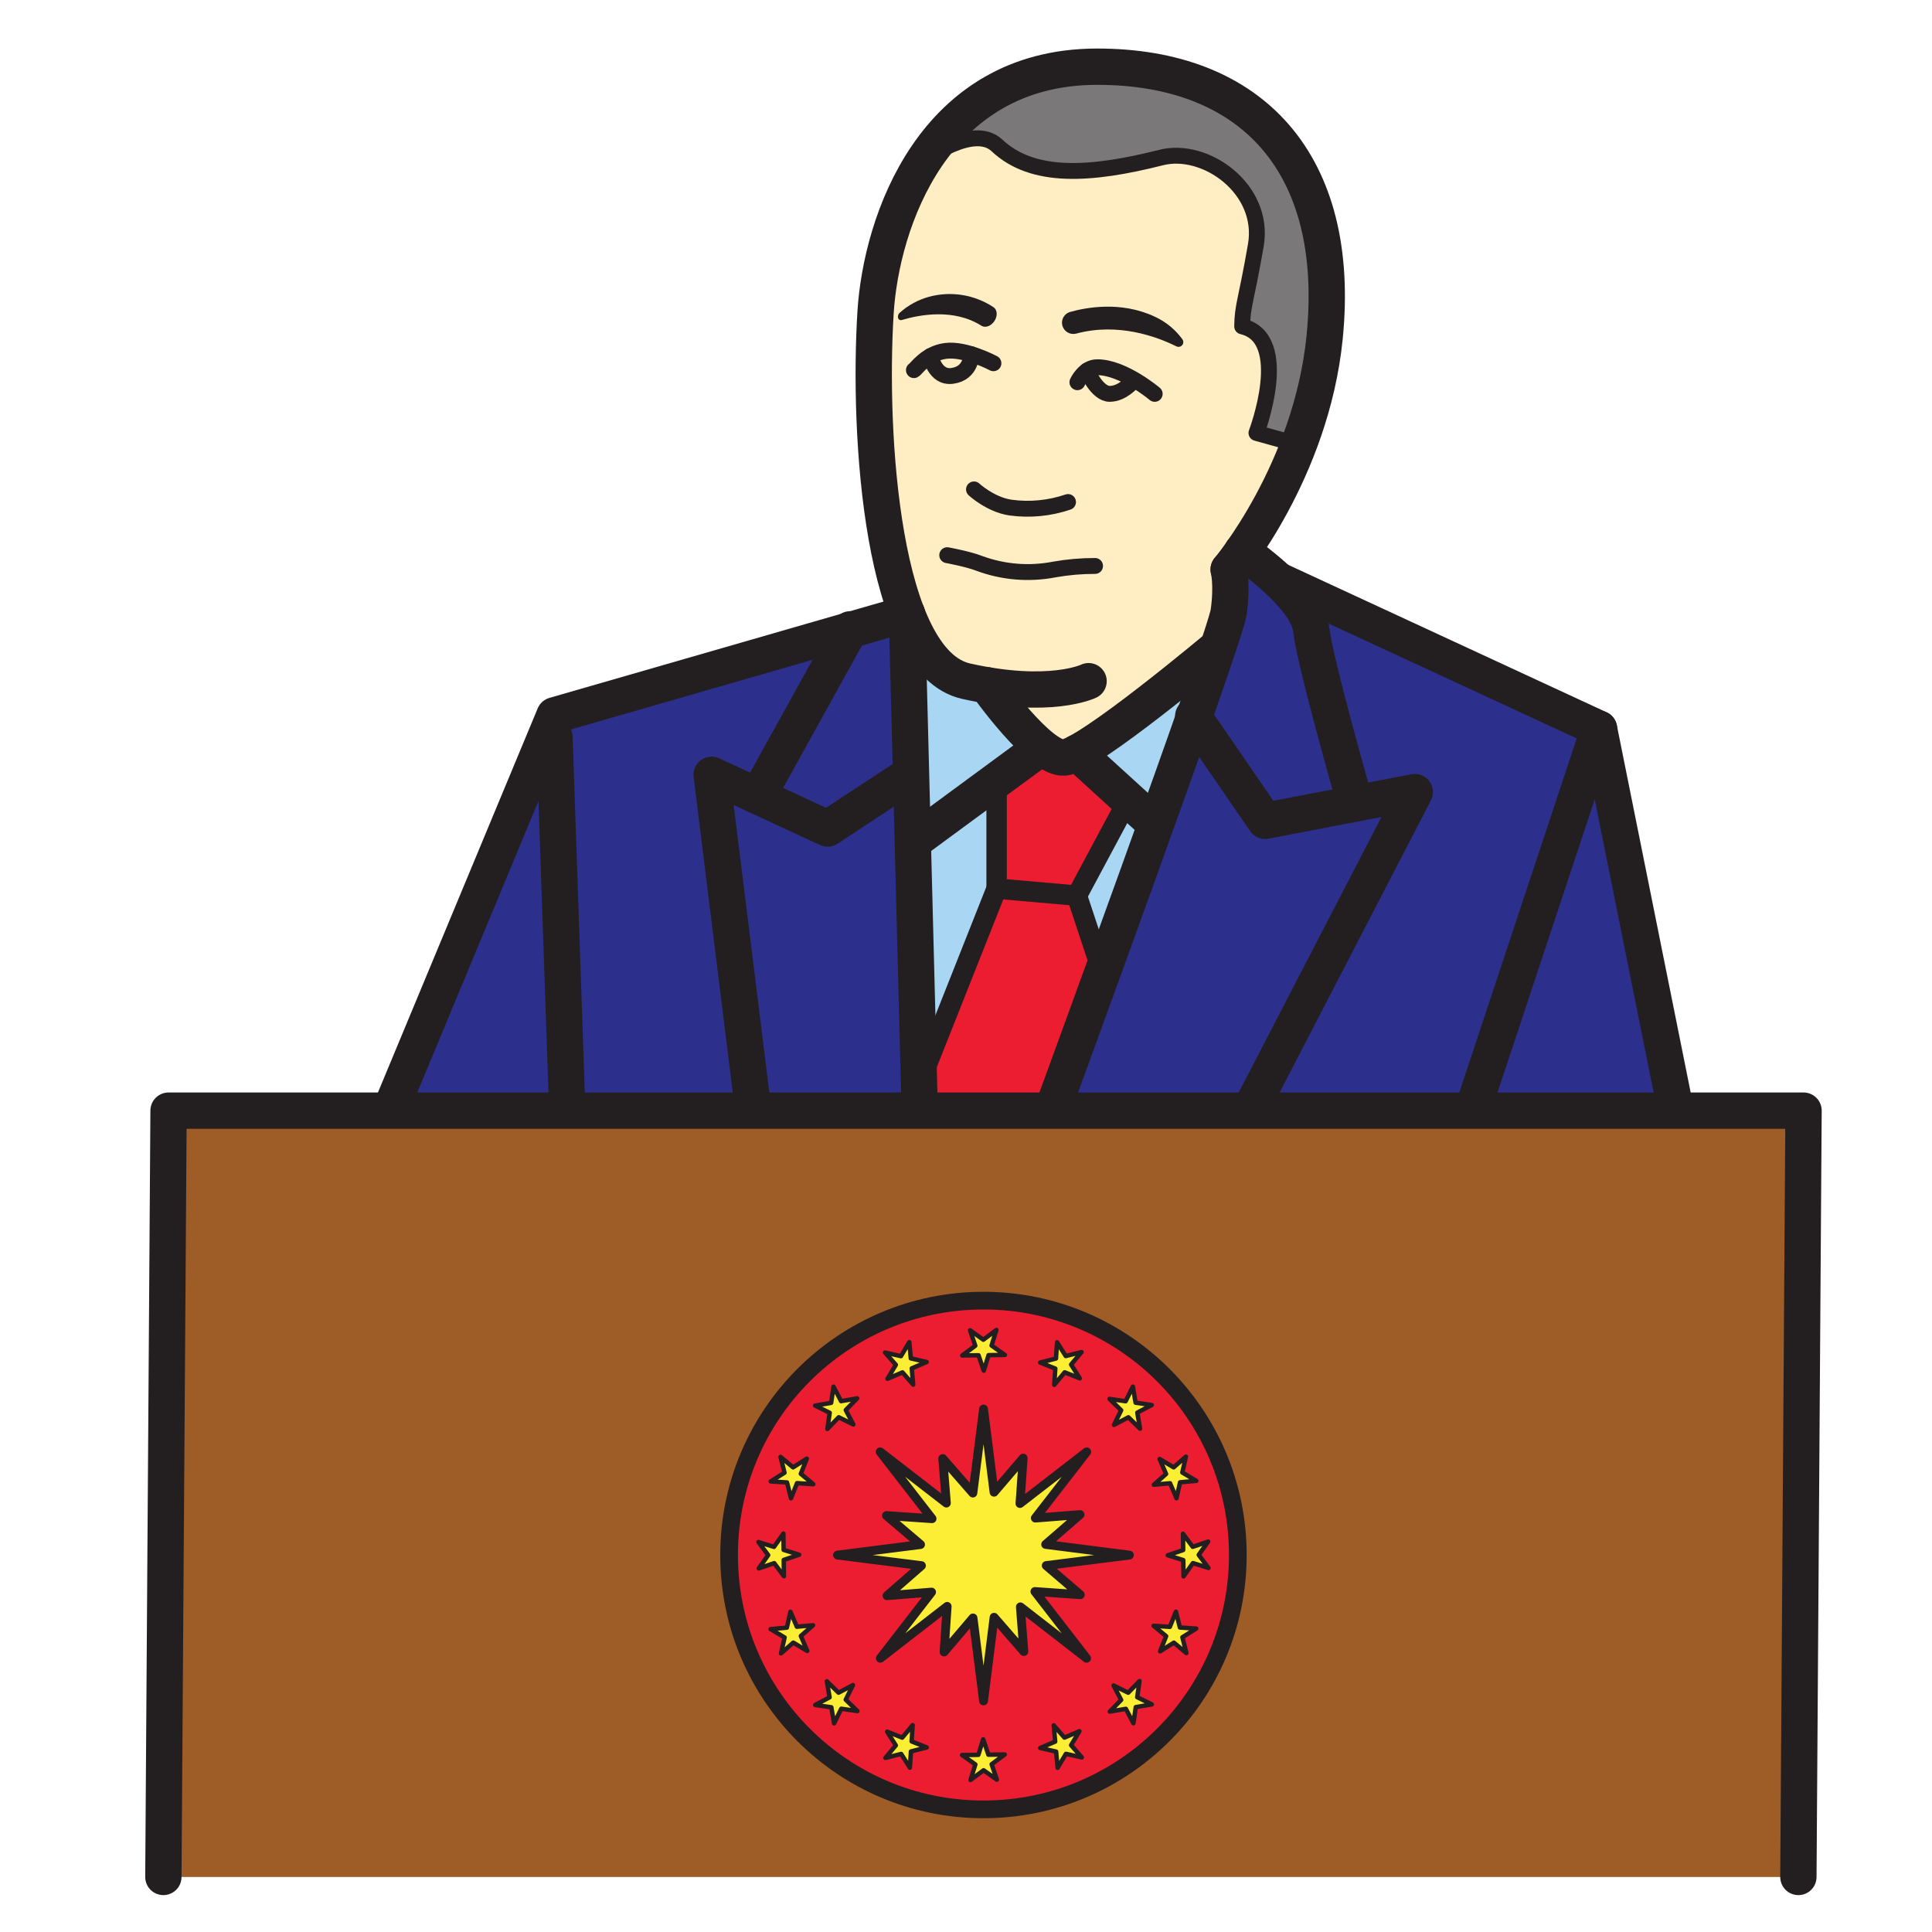
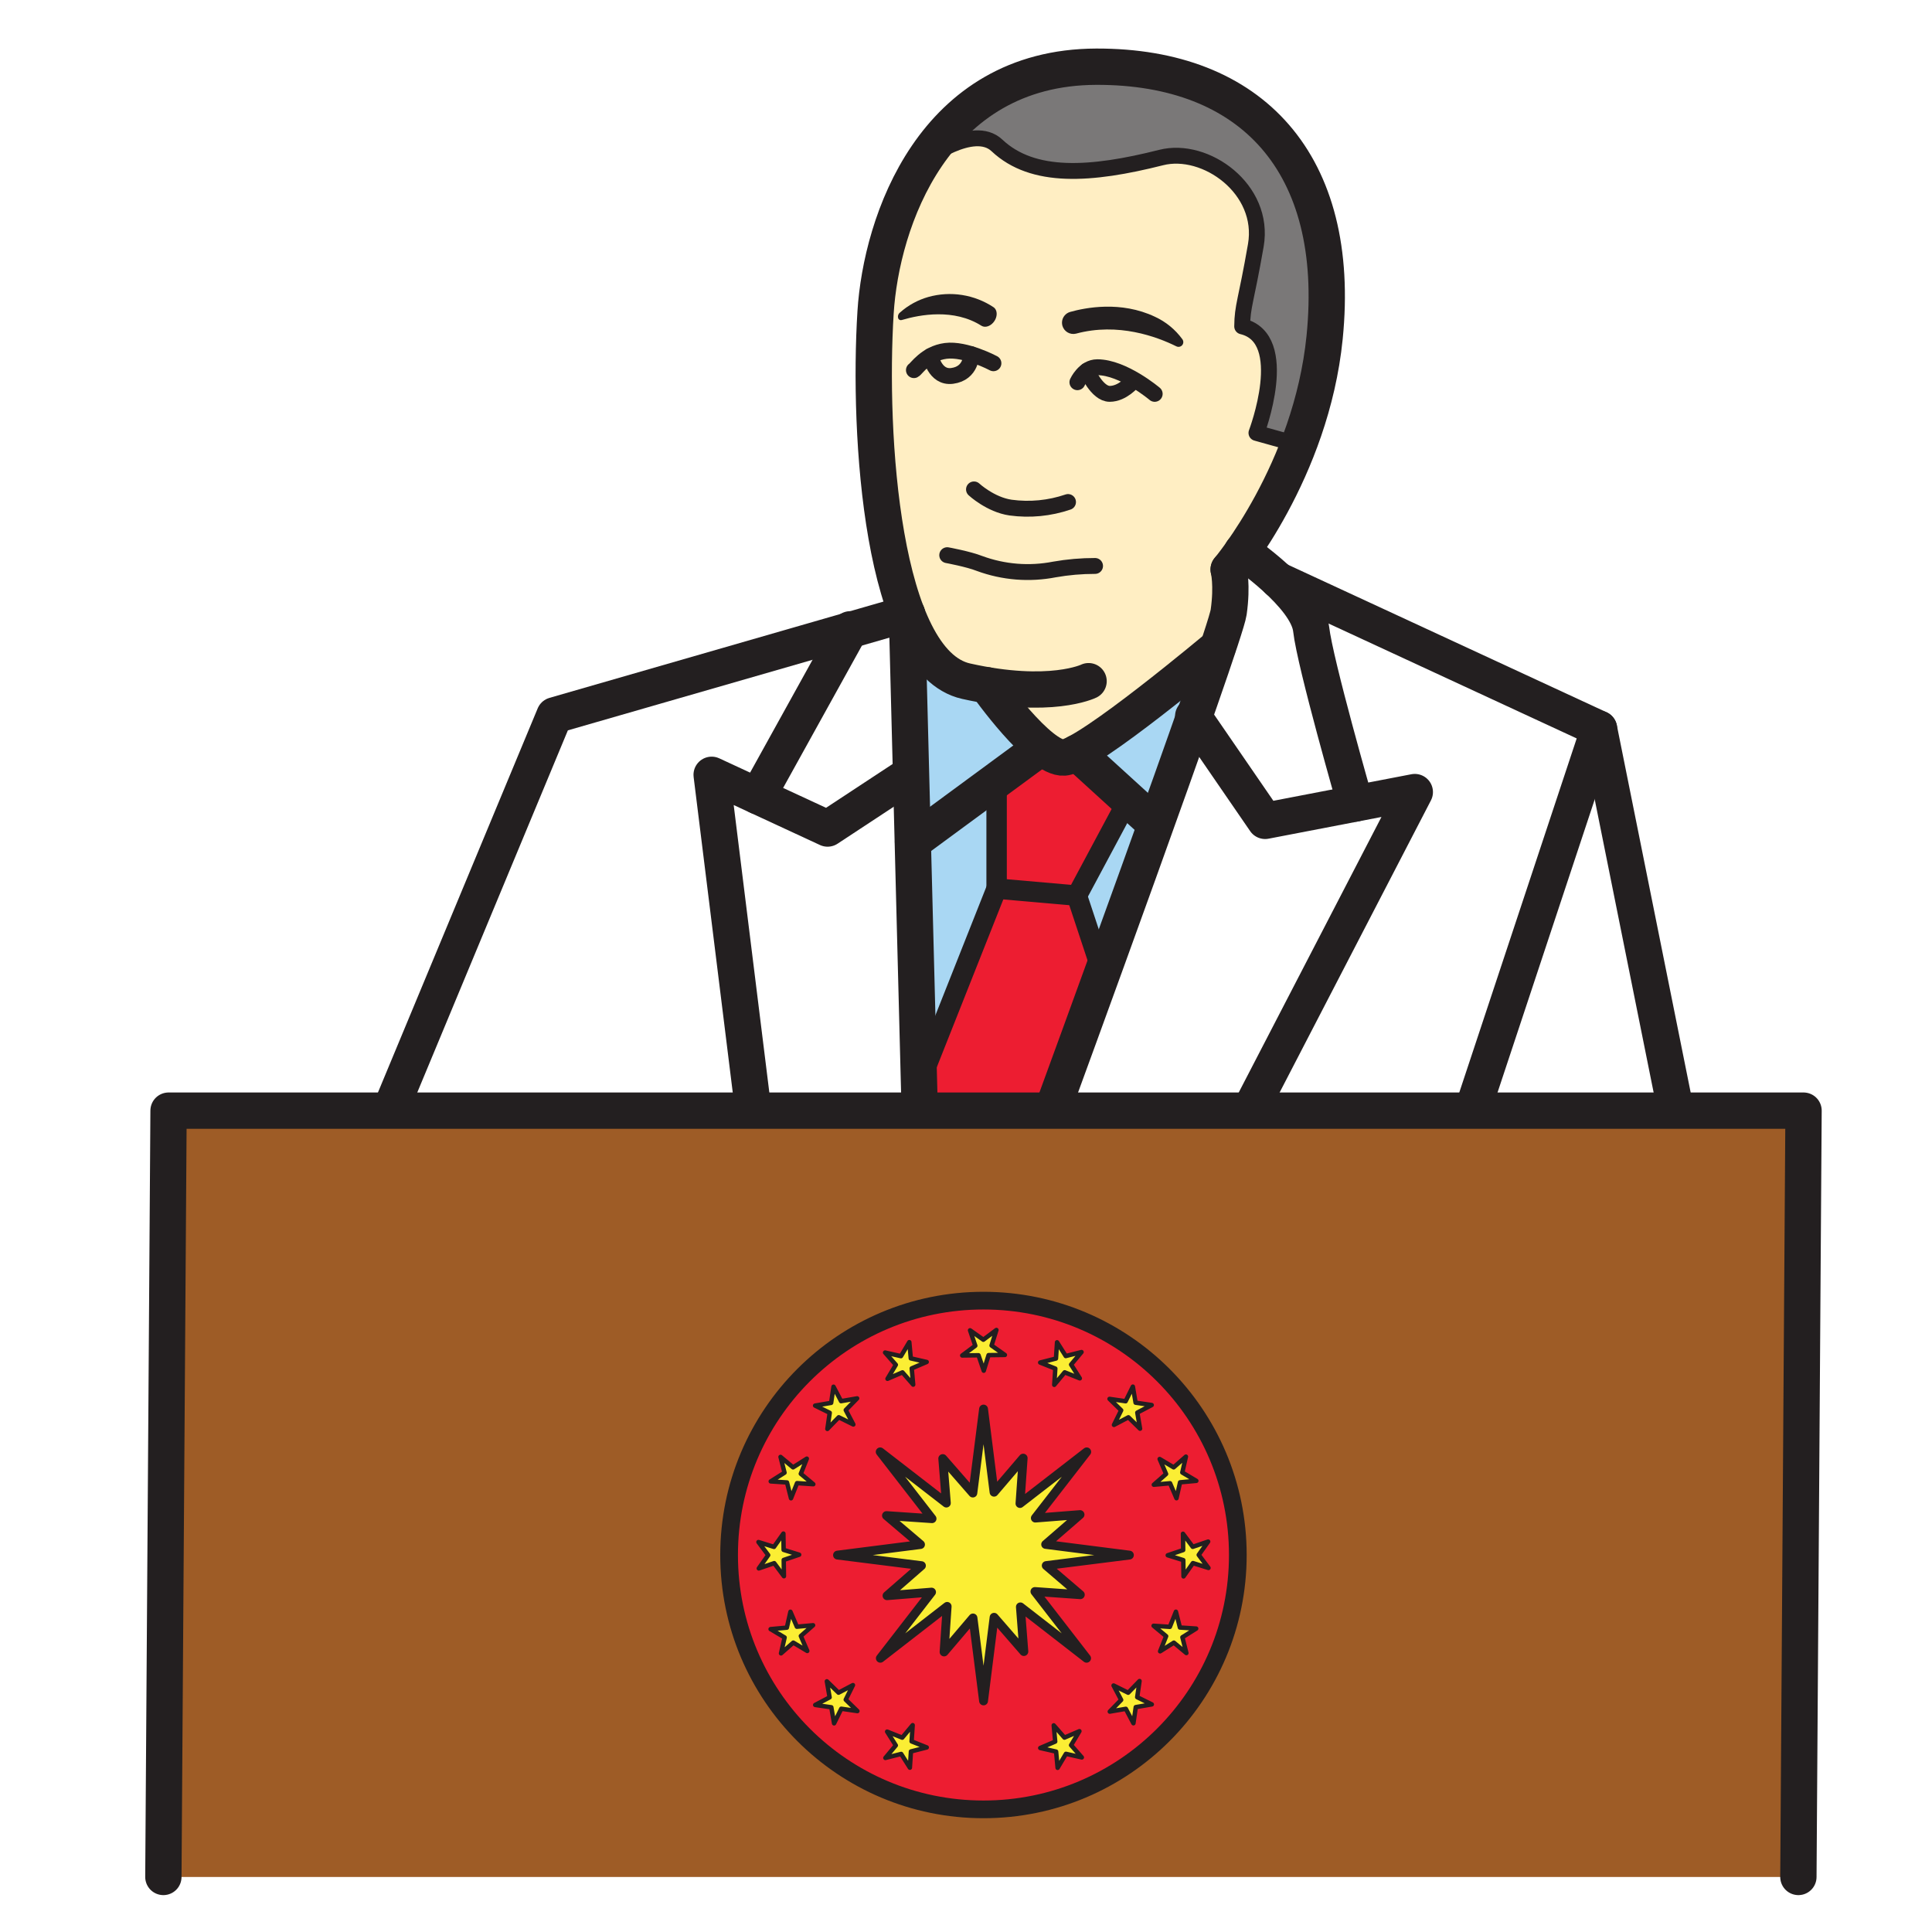
<svg xmlns="http://www.w3.org/2000/svg" width="1024" height="1024" viewBox="0 0 1024 1024" fill="none">
  <g id="turkish_politics/president">
-     <path id="Vector" d="M206.741 588.662L293.873 379.139L480.686 325.278L663.573 295.98L698.24 317.137L847.519 386.256L888.207 588.662H206.741Z" fill="#2C308C" />
    <path id="Vector_2" d="M480.686 325.278L487.465 593.406H557.643L663.573 295.98L480.686 325.278Z" fill="#A9D7F3" />
    <path id="Vector_3" d="M556.152 399.78L530.383 361.103C530.383 361.103 488.009 364.282 477.027 316.79C466.045 269.298 424.044 29.985 579.537 35.415C687.031 39.16 710.789 131.747 700.578 178.83C690.367 225.912 650.461 307.53 650.461 307.53L640.671 353.288L556.152 399.78Z" fill="#FFEEC3" />
    <path id="Vector_4" d="M528.227 413.579L527.637 470.968L491.043 561.653L489.55 588.662H559.331L583.161 507.033L569.518 474.159L597.093 423.778L561.57 399.719L528.227 413.579Z" fill="#ED1D31" />
    <path id="Vector_5" d="M494.909 77.524C494.909 77.524 514.344 67.698 523.098 73.996C531.852 80.294 545.375 92.058 566.05 90.553C586.725 89.048 631.231 74.442 650.341 91.757C663.502 103.703 672.196 104.1 655.88 171.713C655.88 171.713 671.293 175.181 672.148 190.98C673.003 206.778 665.898 231.427 665.898 231.427L691.186 237.388C691.186 237.388 741.158 82.209 637.131 48.444C533.104 14.68 494.909 77.524 494.909 77.524Z" fill="#7A7878" />
-     <path id="Vector_6" d="M293.875 390.664L300.654 588.663" stroke="#231F20" stroke-width="19.244" stroke-linecap="round" stroke-linejoin="round" />
    <path id="Vector_7" d="M206.741 588.662L293.874 379.139L480.686 325.277" stroke="#231F20" stroke-width="19.244" stroke-linecap="round" stroke-linejoin="round" />
    <path id="Vector_8" d="M399.261 588.662L377.189 410.664L438.637 439.142L481.914 410.664" stroke="#231F20" stroke-width="19.244" stroke-linecap="round" stroke-linejoin="round" />
    <path id="Vector_9" d="M401.648 421.996L450.609 333.562" stroke="#231F20" stroke-width="19.244" stroke-linecap="round" stroke-linejoin="round" />
    <path id="Vector_10" d="M480.686 325.266L487.465 588.662" stroke="#231F20" stroke-width="19.244" stroke-linecap="round" stroke-linejoin="round" />
    <path id="Vector_11" d="M557.642 588.661C557.642 588.661 649.158 338.956 651.217 324.47C653.276 309.984 651.217 301.832 651.217 301.832" stroke="#231F20" stroke-width="19.244" stroke-linecap="round" stroke-linejoin="round" />
    <path id="Vector_12" d="M658.335 292.223C658.335 292.223 692.918 315.487 694.953 333.549C696.988 351.612 718.35 425.872 718.35 425.872" stroke="#231F20" stroke-width="19.244" stroke-linecap="round" stroke-linejoin="round" />
    <path id="Vector_13" d="M632.421 379.598L670.545 435.073L749.874 419.816L662.405 588.663" stroke="#231F20" stroke-width="19.244" stroke-linecap="round" stroke-linejoin="round" />
    <path id="Vector_14" d="M677.36 307.469L847.518 386.257L780.399 588.663" stroke="#231F20" stroke-width="19.244" stroke-linecap="round" stroke-linejoin="round" />
    <path id="Vector_15" d="M888.209 588.664L847.52 386.258" stroke="#231F20" stroke-width="19.244" stroke-linecap="round" stroke-linejoin="round" />
    <path id="Vector_16" d="M576.97 361.04C576.97 361.04 556.632 370.998 512.054 361.04C467.476 351.082 459.987 230.63 464.069 165.546C467.055 117.825 494.582 35.617 581.04 35.352C663.488 35.1 711.293 86.698 702.082 178.767C694.953 249.957 651.218 301.832 651.218 301.832" stroke="#231F20" stroke-width="19.244" stroke-linecap="round" stroke-linejoin="round" />
    <path id="Vector_17" d="M523.121 363.198C523.121 363.198 550.997 402.538 563.978 401.514C576.958 400.491 645.426 342.992 645.426 342.992" stroke="#231F20" stroke-width="19.244" stroke-linecap="round" stroke-linejoin="round" />
    <path id="Vector_18" d="M483.901 446.177L551.093 396.746" stroke="#231F20" stroke-width="19.244" stroke-linecap="round" stroke-linejoin="round" />
    <path id="Vector_19" d="M570.757 398.938L611.602 436.158" stroke="#231F20" stroke-width="19.244" stroke-linecap="round" stroke-linejoin="round" />
    <path id="Vector_20" d="M528.226 417.539V470.967L570.769 474.688L599.247 421.465" stroke="#231F20" stroke-width="10.825" stroke-linecap="round" stroke-linejoin="round" />
    <path id="Vector_21" d="M489.55 568.541L528.227 470.969" stroke="#231F20" stroke-width="10.825" stroke-linecap="round" stroke-linejoin="round" />
    <path id="Vector_22" d="M584.291 515.581L570.757 474.688" stroke="#231F20" stroke-width="10.825" stroke-linecap="round" stroke-linejoin="round" />
    <path id="Vector_23" d="M484.394 196.181C485.598 195.627 490.751 187.342 501.252 185.982C511.752 184.621 526.539 192.532 526.539 192.532" stroke="#231F20" stroke-width="8.419" stroke-linecap="round" stroke-linejoin="round" />
    <path id="Vector_24" d="M493.246 188.653C493.246 188.653 495.365 200.441 504.649 199.237C515.041 197.889 514.8 187.762 514.8 187.762" stroke="#231F20" stroke-width="8.419" stroke-linecap="round" stroke-linejoin="round" />
    <path id="Vector_25" d="M478.049 169.593C487.598 166.739 505.6 163.404 520.194 172.664C522.29 173.952 525.384 172.796 527.118 170.063C527.441 169.557 527.704 169.016 527.901 168.449C528.684 166.137 528.166 163.886 526.588 162.826C521.559 159.496 515.871 157.287 509.912 156.35C503.953 155.413 497.862 155.769 492.053 157.395C486.475 158.973 481.328 161.798 477.001 165.656C476.517 166.03 476.172 166.556 476.019 167.149C475.866 167.742 475.915 168.369 476.159 168.931C476.345 169.247 476.637 169.486 476.983 169.608C477.329 169.729 477.706 169.724 478.049 169.593Z" fill="#231F20" />
    <path id="Vector_26" d="M571.046 202.588C571.046 202.588 574.659 194.641 581.583 194.641C595.37 194.641 612.012 208.753 612.012 208.753" stroke="#231F20" stroke-width="8.419" stroke-linecap="round" stroke-linejoin="round" />
    <path id="Vector_27" d="M576.141 196.434C576.141 196.434 581.391 208.752 588.182 208.752C594.974 208.752 600.441 202.153 600.441 202.153" stroke="#231F20" stroke-width="8.419" stroke-linecap="round" stroke-linejoin="round" />
    <path id="Vector_28" d="M626.161 183.343C626.428 183.145 626.653 182.896 626.823 182.611C626.993 182.325 627.106 182.009 627.154 181.68C627.202 181.352 627.185 181.017 627.103 180.694C627.022 180.372 626.878 180.069 626.679 179.803C622.933 174.648 617.924 170.543 612.133 167.882C594.071 159.32 575.238 163.065 567.158 165.341C565.972 165.687 564.924 166.393 564.158 167.362C563.392 168.331 562.946 169.514 562.883 170.748C562.857 171.364 562.922 171.981 563.076 172.578C563.489 174.089 564.475 175.379 565.824 176.175C567.173 176.971 568.778 177.209 570.301 176.841C592.602 170.82 613.108 178.43 623.476 183.56C623.898 183.783 624.375 183.882 624.85 183.843C625.326 183.805 625.781 183.631 626.161 183.343Z" fill="#231F20" />
    <path id="Vector_29" d="M489.55 85.218C489.55 85.218 515.824 65.205 528.396 77.066C547.47 95.032 578.248 92.9 615.396 83.508C638.985 77.487 670.787 100.222 665.609 130.048C660.431 159.875 658.48 162.103 658.384 172.989C685.032 179.346 665.946 229.463 665.946 229.463L688.392 235.737" stroke="#231F20" stroke-width="8.419" stroke-linecap="round" stroke-linejoin="round" />
    <path id="Vector_30" d="M502.048 294.258C502.048 294.258 513.211 296.305 519.147 298.641C531.85 303.325 545.597 304.429 558.884 301.832C565.989 300.581 573.189 299.957 580.403 299.966" stroke="#231F20" stroke-width="8.419" stroke-linecap="round" stroke-linejoin="round" />
    <path id="Vector_31" d="M516.234 259.398C516.234 259.398 524.964 267.49 535.609 269.032C545.855 270.433 556.287 269.423 566.074 266.082" stroke="#231F20" stroke-width="8.419" stroke-linecap="round" stroke-linejoin="round" />
    <g id="Vector_32">
      <path d="M953.184 994.825L955.917 588.664H89.336L86.591 994.825" fill="#9E5C26" />
      <path d="M953.184 994.825L955.917 588.664H89.336L86.591 994.825" stroke="#231F20" stroke-width="19.244" stroke-linecap="round" stroke-linejoin="round" />
    </g>
    <path id="Vector_33" d="M521.255 959.001C595.712 959.001 656.072 898.642 656.072 824.184C656.072 749.727 595.712 689.367 521.255 689.367C446.798 689.367 386.438 749.727 386.438 824.184C386.438 898.642 446.798 959.001 521.255 959.001Z" fill="#ED1D31" stroke="#231F20" stroke-width="9.381" stroke-miterlimit="10" />
    <path id="Vector_34" d="M532.609 718.144L523.963 718.252L521.411 726.501L518.629 718.324L509.995 718.433L516.919 713.267L514.149 705.091L521.194 710.076L528.118 704.91L525.553 713.159L532.609 718.144Z" fill="#FBEE34" stroke="#231F20" stroke-width="2.345" stroke-linecap="round" stroke-linejoin="round" />
    <path id="Vector_35" d="M572.322 730.559L564.302 727.356L558.775 733.991L559.341 725.382L551.321 722.179L559.69 720.047L560.256 711.438L564.868 718.735L573.237 716.615L567.71 723.25L572.322 730.559Z" fill="#FBEE34" stroke="#231F20" stroke-width="2.345" stroke-linecap="round" stroke-linejoin="round" />
    <path id="Vector_36" d="M604.255 757.23L598.077 751.197L590.431 755.219L594.248 747.477L588.071 741.444L596.608 742.684L600.437 734.941L601.894 743.455L610.432 744.695L602.798 748.717L604.255 757.23Z" fill="#FBEE34" stroke="#231F20" stroke-width="2.345" stroke-linecap="round" stroke-linejoin="round" />
    <path id="Vector_37" d="M623.56 794.091L620.152 786.156L611.554 786.938L618.045 781.243L614.637 773.307L622.066 777.727L628.557 772.043L626.642 780.46L634.072 784.879L625.462 785.662L623.56 794.091Z" fill="#FBEE34" stroke="#231F20" stroke-width="2.345" stroke-linecap="round" stroke-linejoin="round" />
    <path id="Vector_38" d="M627.292 835.528L627.172 826.894L618.936 824.329L627.112 821.56L627.003 812.926L632.169 819.85L640.345 817.068L635.348 824.125L640.514 831.036L632.278 828.471L627.292 835.528Z" fill="#FBEE34" stroke="#231F20" stroke-width="2.345" stroke-linecap="round" stroke-linejoin="round" />
    <path id="Vector_39" d="M614.877 875.239L618.08 867.219L611.433 861.692L620.055 862.27L623.258 854.238L625.377 862.619L633.999 863.185L626.69 867.785L628.809 876.154L622.174 870.639L614.877 875.239Z" fill="#FBEE34" stroke="#231F20" stroke-width="2.345" stroke-linecap="round" stroke-linejoin="round" />
    <path id="Vector_40" d="M588.206 907.184L594.239 900.995L590.217 893.348L597.96 897.178L603.98 890.988L602.74 899.538L610.483 903.355L601.982 904.812L600.741 913.361L596.719 905.715L588.206 907.184Z" fill="#FBEE34" stroke="#231F20" stroke-width="2.345" stroke-linecap="round" stroke-linejoin="round" />
    <path id="Vector_41" d="M551.344 926.474L559.279 923.078L558.497 914.469L564.18 920.971L572.116 917.563L567.696 924.981L573.392 931.471L564.975 929.569L560.556 936.986L559.761 928.389L551.344 926.474Z" fill="#FBEE34" stroke="#231F20" stroke-width="2.345" stroke-linecap="round" stroke-linejoin="round" />
-     <path id="Vector_42" d="M509.899 930.208L518.545 930.1L521.098 921.852L523.88 930.028L532.513 929.919L525.59 935.085L528.359 943.261L521.315 938.276L514.391 943.442L516.956 935.194L509.899 930.208Z" fill="#FBEE34" stroke="#231F20" stroke-width="2.345" stroke-linecap="round" stroke-linejoin="round" />
    <path id="Vector_43" d="M470.201 917.795L478.208 920.998L483.735 914.363L483.169 922.973L491.189 926.176L482.82 928.307L482.254 936.917L477.642 929.62L469.273 931.739L474.801 925.104L470.201 917.795Z" fill="#FBEE34" stroke="#231F20" stroke-width="2.345" stroke-linecap="round" stroke-linejoin="round" />
    <path id="Vector_44" d="M438.254 891.133L444.443 897.154L452.078 893.132L448.26 900.874L454.438 906.907L445.9 905.667L442.083 913.41L440.614 904.896L432.077 903.656L439.711 899.634L438.254 891.133Z" fill="#FBEE34" stroke="#231F20" stroke-width="2.345" stroke-linecap="round" stroke-linejoin="round" />
    <path id="Vector_45" d="M418.948 854.262L422.356 862.197L430.953 861.414L424.463 867.11L427.871 875.045L420.453 870.626L413.951 876.322L415.865 867.893L408.436 863.474L417.045 862.691L418.948 854.262Z" fill="#FBEE34" stroke="#231F20" stroke-width="2.345" stroke-linecap="round" stroke-linejoin="round" />
    <path id="Vector_46" d="M415.216 812.828L415.336 821.462L423.573 824.027L415.396 826.796L415.505 835.43L410.351 828.506L402.175 831.288L407.16 824.231L401.994 817.32L410.231 819.884L415.216 812.828Z" fill="#FBEE34" stroke="#231F20" stroke-width="2.345" stroke-linecap="round" stroke-linejoin="round" />
    <path id="Vector_47" d="M427.631 773.114L424.44 781.134L431.075 786.661L422.453 786.095L419.25 794.115L417.131 785.734L408.509 785.168L415.818 780.568L413.699 772.199L420.334 777.726L427.631 773.114Z" fill="#FBEE34" stroke="#231F20" stroke-width="2.345" stroke-linecap="round" stroke-linejoin="round" />
    <path id="Vector_48" d="M454.303 741.169L448.27 747.359L452.292 755.005L444.549 751.176L438.529 757.365L439.769 748.816L432.026 744.999L440.527 743.542L441.78 734.992L445.79 742.639L454.303 741.169Z" fill="#FBEE34" stroke="#231F20" stroke-width="2.345" stroke-linecap="round" stroke-linejoin="round" />
    <path id="Vector_49" d="M491.164 721.879L483.229 725.275L484.011 733.885L478.328 727.382L470.392 730.79L474.812 723.373L469.116 716.882L477.533 718.785L481.952 711.367L482.747 719.965L491.164 721.879Z" fill="#FBEE34" stroke="#231F20" stroke-width="2.345" stroke-linecap="round" stroke-linejoin="round" />
    <path id="Vector_50" d="M548.529 843.534L572.588 845.232L554.525 829.782L598.61 824.231L554.224 818.572L572.443 802.761L548.746 804.615L575.983 769.514L540.605 796.897L542.303 772.838L526.866 790.9L521.303 746.828L515.631 791.346L499.676 773.067L501.591 796.656L466.526 769.514L494.005 804.929L469.849 803.291L487.888 818.632L443.9 824.231L488.381 829.83L470.138 845.761L493.74 843.847L466.598 878.912L502.012 851.421L500.375 875.576L515.704 857.55L521.303 901.526L526.89 857.189L542.665 875.359L540.822 851.674L575.911 878.912L548.529 843.534Z" fill="#FBEE34" />
    <path id="Vector_51" d="M548.529 843.534L572.588 845.232L554.525 829.782L598.61 824.231L554.224 818.572L572.443 802.761L548.746 804.615L575.983 769.514L540.605 796.897L542.303 772.838L526.866 790.9L521.303 746.828L515.631 791.346L499.676 773.067L501.591 796.656L466.526 769.514L494.005 804.929L469.849 803.291L487.888 818.632L443.9 824.231L488.381 829.83L470.138 845.761L493.74 843.847L466.598 878.912L502.012 851.421L500.375 875.576L515.704 857.55L521.303 901.526L526.89 857.189L542.665 875.359L540.822 851.674L575.911 878.912L548.529 843.534Z" stroke="#231F20" stroke-width="4.691" stroke-linecap="round" stroke-linejoin="round" />
  </g>
</svg>